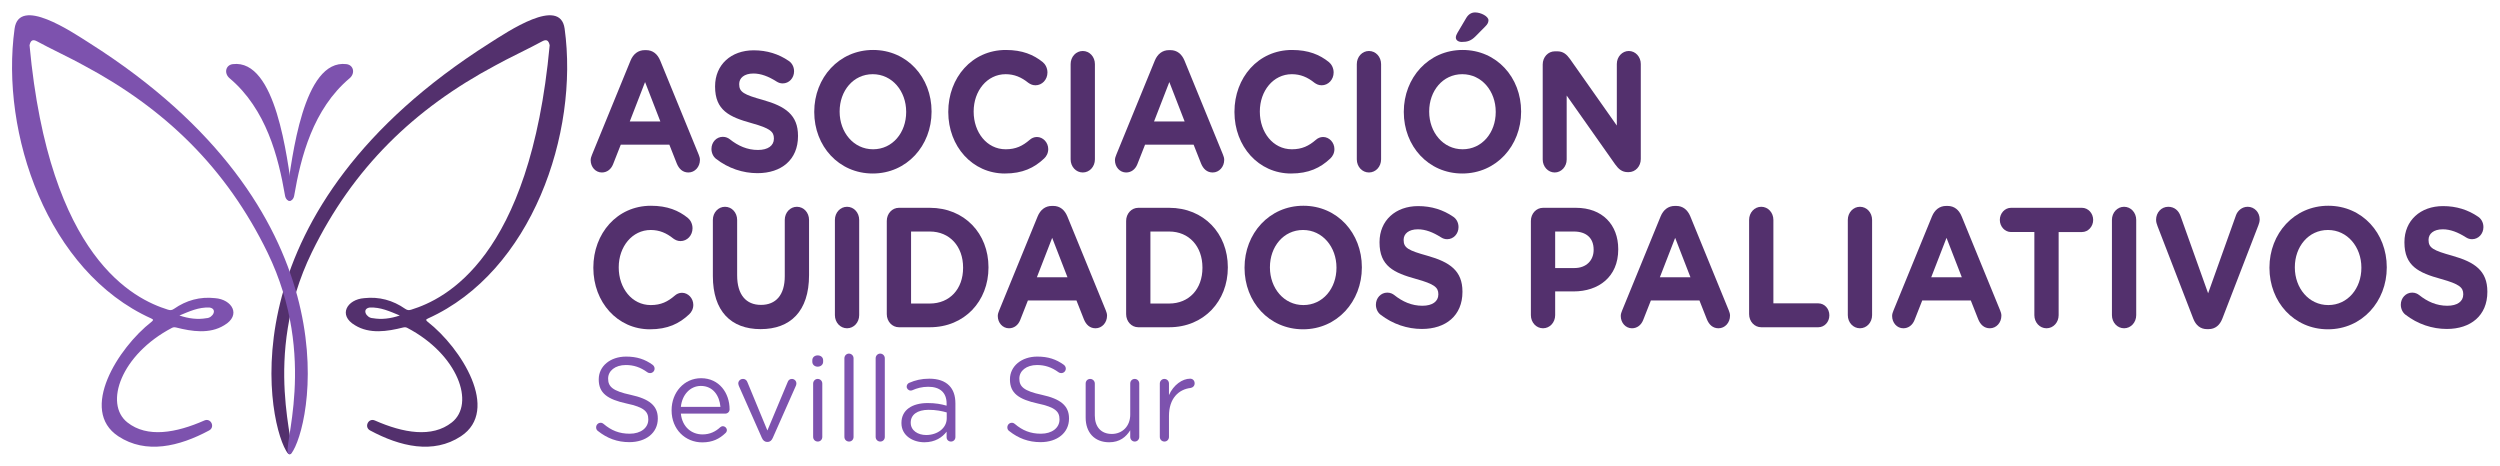
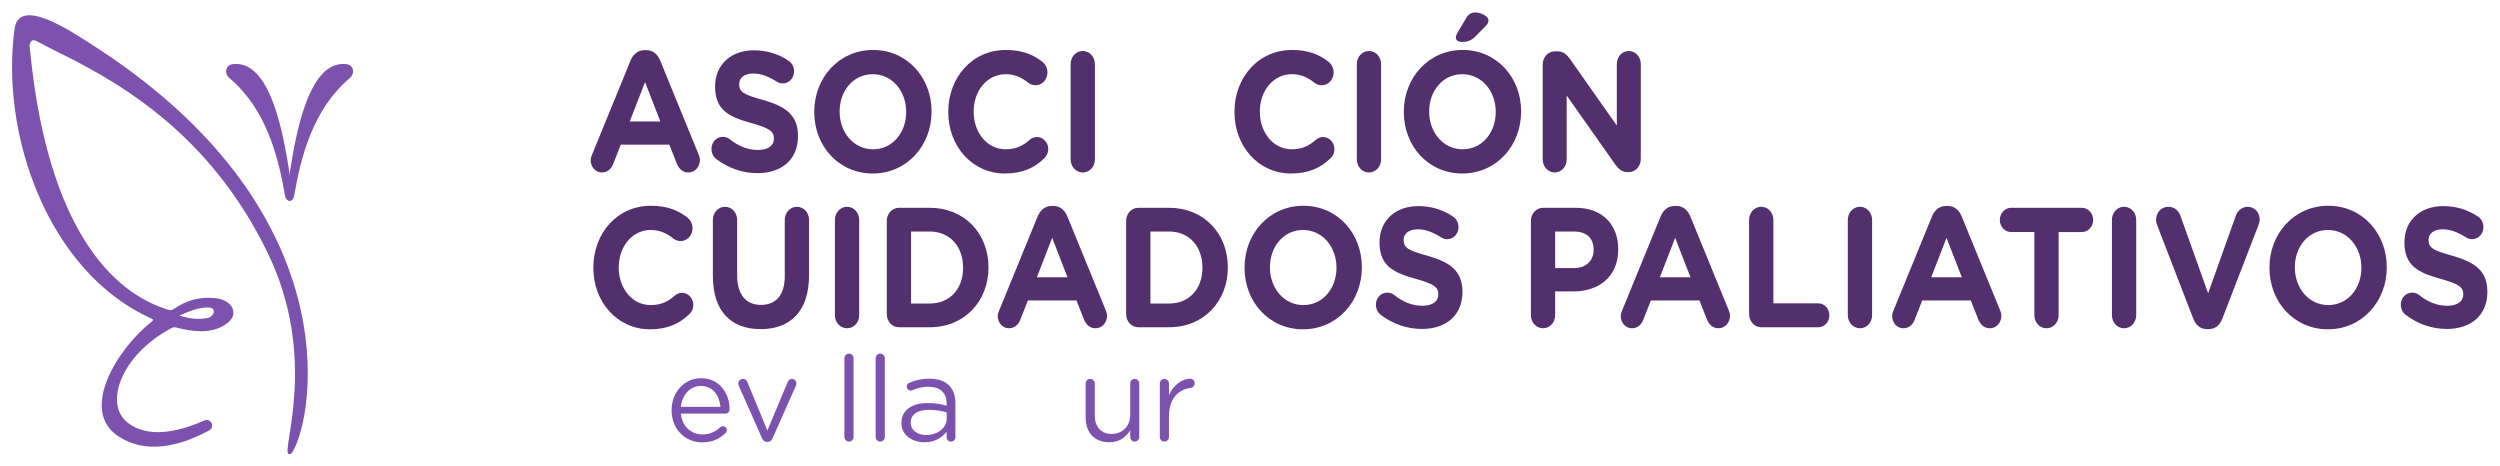
<svg xmlns="http://www.w3.org/2000/svg" xmlns:ns1="http://sodipodi.sourceforge.net/DTD/sodipodi-0.dtd" xmlns:ns2="http://www.inkscape.org/namespaces/inkscape" version="1.1" id="svg2" xml:space="preserve" width="1029.551" height="191.973" viewBox="0 0 1029.551 191.973" ns1:docname="logo2-acpss.svg" ns2:version="0.92.3 (2405546, 2018-03-11)">
  <defs id="defs6">
    <clipPath clipPathUnits="userSpaceOnUse" id="clipPath28">
      <path d="M 0,606.614 H 853.228 V 0 H 0 Z" id="path26" ns2:connector-curvature="0" />
    </clipPath>
  </defs>
  <ns1:namedview pagecolor="#ffffff" bordercolor="#666666" borderopacity="1" objecttolerance="10" gridtolerance="10" guidetolerance="10" ns2:pageopacity="0" ns2:pageshadow="2" ns2:window-width="1920" ns2:window-height="951" id="namedview4" showgrid="false" fit-margin-top="5" fit-margin-left="5" fit-margin-right="5" fit-margin-bottom="5" ns2:zoom="0.82528857" ns2:cx="351.73495" ns2:cy="-9.4996455" ns2:window-x="0" ns2:window-y="27" ns2:window-maximized="1" ns2:current-layer="g10" />
  <g id="g10" ns2:groupmode="layer" ns2:label="LOGO OK PDF" transform="matrix(1.333,0,0,-1.333,-158.573,558.776)">
    <g aria-label="ASOCIACIÓN  CUIDADOS PALIATIVOS" transform="matrix(1.265,0,0,-1.369,299.687,366.216)" style="font-variant:normal;font-weight:normal;font-stretch:normal;font-size:38.508px;font-family:'Gotham Rounded Bold';-inkscape-font-specification:GothamRounded-Bold;writing-mode:lr-tb;fill:#53306d;fill-opacity:1;fill-rule:nonzero;stroke:none" id="text16">
      <path d="m 1.386,-2.542 c 0,1.54 1.194,2.773 2.734,2.773 1.232,0 2.233,-0.693 2.734,-1.848 L 8.741,-6.046 H 20.602 l 1.81,4.236 c 0.539,1.232 1.463,2.041 2.85,2.041 1.579,0 2.811,-1.271 2.811,-2.85 0,-0.385 -0.116,-0.77 -0.308,-1.194 L 18.368,-25.03 c -0.655,-1.463 -1.81,-2.349 -3.427,-2.349 h -0.347 c -1.617,0 -2.811,0.886 -3.466,2.349 L 1.733,-3.812 c -0.193,0.424 -0.347,0.847 -0.347,1.271 z m 9.55,-8.741 3.735,-8.895 3.735,8.895 z" id="path829" ns2:connector-curvature="0" />
      <path d="m 42.128,0.385 c 5.815,0 9.897,-3.004 9.897,-8.356 v -0.077 c 0,-4.698 -3.081,-6.662 -8.549,-8.087 -4.659,-1.194 -5.815,-1.771 -5.815,-3.543 v -0.077 c 0,-1.309 1.194,-2.349 3.466,-2.349 1.848,0 3.697,0.655 5.661,1.81 0.462,0.27 0.924,0.424 1.502,0.424 1.54,0 2.773,-1.194 2.773,-2.734 0,-1.155 -0.655,-1.964 -1.309,-2.349 -2.426,-1.54 -5.276,-2.388 -8.549,-2.388 -5.507,0 -9.434,3.235 -9.434,8.125 v 0.077 c 0,5.353 3.504,6.854 8.934,8.241 4.505,1.155 5.43,1.925 5.43,3.427 v 0.077 c 0,1.579 -1.463,2.542 -3.889,2.542 -2.619,0 -4.852,-0.924 -6.893,-2.426 -0.385,-0.27 -0.924,-0.539 -1.694,-0.539 -1.54,0 -2.773,1.194 -2.773,2.734 0,0.924 0.462,1.771 1.117,2.233 3.004,2.156 6.585,3.235 10.128,3.235 z" id="path831" ns2:connector-curvature="0" />
      <path d="m 70.277,0.462 c 8.318,0 14.364,-6.277 14.364,-13.94 v -0.077 c 0,-7.663 -5.969,-13.863 -14.287,-13.863 -8.318,0 -14.364,6.277 -14.364,13.94 v 0.077 c 0,7.663 5.969,13.863 14.287,13.863 z m 0.077,-5.468 c -4.775,0 -8.164,-3.851 -8.164,-8.472 v -0.077 c 0,-4.621 3.312,-8.395 8.087,-8.395 4.775,0 8.164,3.851 8.164,8.472 v 0.077 c 0,4.621 -3.312,8.395 -8.087,8.395 z" id="path833" ns2:connector-curvature="0" />
      <path d="m 102.547,0.462 c 4.313,0 7.163,-1.271 9.589,-3.389 0.539,-0.462 1.001,-1.194 1.001,-2.118 0,-1.502 -1.271,-2.734 -2.773,-2.734 -0.693,0 -1.309,0.27 -1.771,0.655 -1.694,1.348 -3.35,2.118 -5.853,2.118 -4.621,0 -7.817,-3.851 -7.817,-8.472 v -0.077 c 0,-4.621 3.273,-8.395 7.817,-8.395 2.118,0 3.851,0.693 5.507,1.925 0.424,0.27 0.963,0.578 1.771,0.578 1.617,0 2.927,-1.271 2.927,-2.888 0,-1.04 -0.539,-1.887 -1.155,-2.349 -2.233,-1.656 -4.968,-2.734 -9.011,-2.734 -8.279,0 -14.055,6.277 -14.055,13.94 v 0.077 c 0,7.74 5.892,13.863 13.824,13.863 z" id="path835" ns2:connector-curvature="0" />
      <path d="m 118.605,-2.734 c 0,1.656 1.309,2.965 2.965,2.965 1.656,0 2.965,-1.309 2.965,-2.965 v -21.488 c 0,-1.656 -1.309,-2.965 -2.965,-2.965 -1.656,0 -2.965,1.309 -2.965,2.965 z" id="path837" ns2:connector-curvature="0" />
-       <path d="m 129.426,-2.542 c 0,1.54 1.194,2.773 2.734,2.773 1.232,0 2.233,-0.693 2.734,-1.848 l 1.887,-4.428 h 11.86 l 1.81,4.236 c 0.539,1.232 1.463,2.041 2.85,2.041 1.579,0 2.811,-1.271 2.811,-2.85 0,-0.385 -0.116,-0.77 -0.308,-1.194 l -9.396,-21.218 c -0.655,-1.463 -1.81,-2.349 -3.427,-2.349 H 142.634 c -1.617,0 -2.811,0.886 -3.466,2.349 l -9.396,21.218 c -0.193,0.424 -0.347,0.847 -0.347,1.271 z m 9.55,-8.741 3.735,-8.895 3.735,8.895 z" id="path839" ns2:connector-curvature="0" />
      <path d="m 172.439,0.462 c 4.313,0 7.162,-1.271 9.589,-3.389 0.539,-0.462 1.001,-1.194 1.001,-2.118 0,-1.502 -1.271,-2.734 -2.773,-2.734 -0.693,0 -1.309,0.27 -1.771,0.655 -1.694,1.348 -3.35,2.118 -5.853,2.118 -4.621,0 -7.817,-3.851 -7.817,-8.472 v -0.077 c 0,-4.621 3.273,-8.395 7.817,-8.395 2.118,0 3.851,0.693 5.507,1.925 0.424,0.27 0.963,0.578 1.771,0.578 1.617,0 2.927,-1.271 2.927,-2.888 0,-1.04 -0.539,-1.887 -1.155,-2.349 -2.233,-1.656 -4.968,-2.734 -9.011,-2.734 -8.279,0 -14.055,6.277 -14.055,13.94 v 0.077 c 0,7.74 5.892,13.863 13.824,13.863 z" id="path841" ns2:connector-curvature="0" />
      <path d="m 188.497,-2.734 c 0,1.656 1.309,2.965 2.965,2.965 1.656,0 2.965,-1.309 2.965,-2.965 v -21.488 c 0,-1.656 -1.309,-2.965 -2.965,-2.965 -1.656,0 -2.965,1.309 -2.965,2.965 z" id="path843" ns2:connector-curvature="0" />
      <path d="m 214.259,0.462 c 8.318,0 14.364,-6.277 14.364,-13.94 v -0.077 c 0,-7.663 -5.969,-13.863 -14.287,-13.863 -8.318,0 -14.364,6.277 -14.364,13.94 v 0.077 c 0,7.663 5.969,13.863 14.287,13.863 z m 0.077,-5.468 c -4.775,0 -8.164,-3.851 -8.164,-8.472 v -0.077 c 0,-4.621 3.312,-8.395 8.087,-8.395 4.775,0 8.164,3.851 8.164,8.472 v 0.077 c 0,4.621 -3.312,8.395 -8.087,8.395 z m -0.193,-24.222 c 1.309,0 2.233,-0.231 3.35,-1.271 l 2.388,-2.233 c 0.462,-0.424 0.77,-0.847 0.77,-1.386 0,-0.886 -1.848,-1.771 -3.273,-1.771 -0.963,0 -1.694,0.501 -2.195,1.309 l -2.118,3.312 c -0.193,0.308 -0.385,0.693 -0.385,1.04 0,0.616 0.616,1.001 1.463,1.001 z" id="path845" ns2:connector-curvature="0" />
      <path d="m 233.898,-2.696 c 0,1.617 1.309,2.927 2.927,2.927 1.617,0 2.927,-1.309 2.927,-2.927 V -17.136 l 11.861,15.557 c 0.809,1.04 1.656,1.733 3.081,1.733 h 0.193 c 1.656,0 2.965,-1.309 2.965,-2.965 V -24.26 c 0,-1.617 -1.309,-2.927 -2.927,-2.927 -1.617,0 -2.927,1.309 -2.927,2.927 v 13.901 l -11.437,-15.018 c -0.809,-1.04 -1.656,-1.733 -3.081,-1.733 h -0.616 c -1.656,0 -2.965,1.309 -2.965,2.965 z" id="path847" ns2:connector-curvature="0" />
      <path d="m 15.865,35.62 c 4.313,0 7.163,-1.271 9.589,-3.389 0.539,-0.462 1.001,-1.194 1.001,-2.118 0,-1.502 -1.271,-2.734 -2.773,-2.734 -0.693,0 -1.309,0.27 -1.771,0.655 -1.694,1.348 -3.35,2.118 -5.853,2.118 -4.621,0 -7.817,-3.851 -7.817,-8.472 v -0.077 c 0,-4.621 3.273,-8.395 7.817,-8.395 2.118,0 3.851,0.693 5.507,1.925 0.424,0.27 0.963,0.578 1.771,0.578 1.617,0 2.927,-1.271 2.927,-2.888 0,-1.04 -0.539,-1.887 -1.155,-2.349 -2.233,-1.656 -4.968,-2.734 -9.011,-2.734 -8.279,0 -14.055,6.277 -14.055,13.94 v 0.077 c 0,7.74 5.892,13.863 13.824,13.863 z" id="path849" ns2:connector-curvature="0" />
      <path d="m 42.898,35.581 c 7.24,0 11.822,-4.005 11.822,-12.169 V 10.936 c 0,-1.656 -1.309,-2.965 -2.965,-2.965 -1.656,0 -2.965,1.309 -2.965,2.965 v 12.708 c 0,4.274 -2.195,6.469 -5.815,6.469 -3.62,0 -5.815,-2.272 -5.815,-6.662 V 10.936 c 0,-1.656 -1.309,-2.965 -2.965,-2.965 -1.656,0 -2.965,1.309 -2.965,2.965 v 12.669 c 0,7.933 4.428,11.976 11.668,11.976 z" id="path851" ns2:connector-curvature="0" />
      <path d="m 61.035,32.424 c 0,1.656 1.309,2.965 2.965,2.965 1.656,0 2.965,-1.309 2.965,-2.965 V 10.936 c 0,-1.656 -1.309,-2.965 -2.965,-2.965 -1.656,0 -2.965,1.309 -2.965,2.965 z" id="path853" ns2:connector-curvature="0" />
      <path d="m 73.705,32.193 c 0,1.656 1.309,2.965 2.965,2.965 h 7.548 c 8.472,0 14.325,-5.892 14.325,-13.478 v -0.077 c 0,-7.586 -5.853,-13.401 -14.325,-13.401 H 76.67 c -1.656,0 -2.965,1.309 -2.965,2.965 z m 5.93,-2.388 V 13.555 h 4.582 c 4.852,0 8.125,3.35 8.125,8.125 v 0.077 c 0,4.775 -3.273,8.048 -8.125,8.048 z" id="path855" ns2:connector-curvature="0" />
      <path d="m 100.814,32.616 c 0,1.54 1.194,2.773 2.734,2.773 1.232,0 2.233,-0.693 2.734,-1.848 l 1.887,-4.428 h 11.86 l 1.81,4.236 c 0.539,1.232 1.463,2.041 2.85,2.041 1.579,0 2.811,-1.271 2.811,-2.85 0,-0.385 -0.116,-0.77 -0.308,-1.194 L 117.796,10.128 C 117.142,8.664 115.986,7.779 114.369,7.779 h -0.347 c -1.617,0 -2.811,0.886 -3.466,2.349 l -9.396,21.218 c -0.193,0.424 -0.347,0.847 -0.347,1.271 z m 9.55,-8.741 3.735,-8.895 3.735,8.895 z" id="path857" ns2:connector-curvature="0" />
      <path d="m 132.16,32.193 c 0,1.656 1.309,2.965 2.965,2.965 h 7.548 c 8.472,0 14.325,-5.892 14.325,-13.478 v -0.077 c 0,-7.586 -5.853,-13.401 -14.325,-13.401 h -7.548 c -1.656,0 -2.965,1.309 -2.965,2.965 z m 5.93,-2.388 V 13.555 h 4.582 c 4.852,0 8.125,3.35 8.125,8.125 v 0.077 c 0,4.775 -3.273,8.048 -8.125,8.048 z" id="path859" ns2:connector-curvature="0" />
      <path d="m 175.366,35.62 c 8.318,0 14.364,-6.277 14.364,-13.94 v -0.077 c 0,-7.663 -5.969,-13.863 -14.287,-13.863 -8.318,0 -14.364,6.277 -14.364,13.94 v 0.077 c 0,7.663 5.969,13.863 14.287,13.863 z m 0.077,-5.468 c -4.775,0 -8.164,-3.851 -8.164,-8.472 v -0.077 c 0,-4.621 3.312,-8.395 8.087,-8.395 4.775,0 8.164,3.851 8.164,8.472 v 0.077 c 0,4.621 -3.312,8.395 -8.087,8.395 z" id="path861" ns2:connector-curvature="0" />
      <path d="m 204.401,35.543 c 5.815,0 9.897,-3.004 9.897,-8.356 v -0.077 c 0,-4.698 -3.081,-6.662 -8.549,-8.087 -4.659,-1.194 -5.815,-1.771 -5.815,-3.543 v -0.077 c 0,-1.309 1.194,-2.349 3.466,-2.349 1.848,0 3.697,0.655 5.661,1.81 0.462,0.27 0.924,0.424 1.502,0.424 1.54,0 2.773,-1.194 2.773,-2.734 0,-1.155 -0.655,-1.964 -1.309,-2.349 -2.426,-1.54 -5.276,-2.388 -8.549,-2.388 -5.507,0 -9.434,3.235 -9.434,8.125 v 0.077 c 0,5.353 3.504,6.854 8.934,8.241 4.505,1.155 5.43,1.925 5.43,3.427 v 0.077 c 0,1.579 -1.463,2.542 -3.889,2.542 -2.619,0 -4.852,-0.924 -6.893,-2.426 -0.385,-0.27 -0.924,-0.539 -1.694,-0.539 -1.54,0 -2.773,1.194 -2.773,2.734 0,0.924 0.462,1.771 1.117,2.233 3.004,2.156 6.585,3.235 10.128,3.235 z" id="path863" ns2:connector-curvature="0" />
      <path d="m 231.01,32.424 c 0,1.656 1.309,2.965 2.965,2.965 1.656,0 2.965,-1.309 2.965,-2.965 v -5.353 h 4.505 c 6.046,0 10.898,-3.235 10.898,-9.473 v -0.077 c 0,-5.507 -3.889,-9.319 -10.32,-9.319 h -8.048 c -1.656,0 -2.965,1.309 -2.965,2.965 z m 5.93,-10.628 v -8.241 h 4.582 c 2.965,0 4.814,1.425 4.814,4.082 v 0.077 c 0,2.31 -1.733,4.082 -4.698,4.082 z" id="path865" ns2:connector-curvature="0" />
      <path d="m 252.96,32.616 c 0,1.54 1.194,2.773 2.734,2.773 1.232,0 2.233,-0.693 2.734,-1.848 l 1.887,-4.428 h 11.86 l 1.81,4.236 c 0.539,1.232 1.463,2.041 2.85,2.041 1.579,0 2.811,-1.271 2.811,-2.85 0,-0.385 -0.116,-0.77 -0.308,-1.194 L 269.942,10.128 c -0.655,-1.463 -1.81,-2.349 -3.427,-2.349 h -0.347 c -1.617,0 -2.811,0.886 -3.466,2.349 l -9.396,21.218 c -0.193,0.424 -0.347,0.847 -0.347,1.271 z m 9.55,-8.741 3.735,-8.895 3.735,8.895 z" id="path867" ns2:connector-curvature="0" />
      <path d="m 284.305,32.193 c 0,1.656 1.309,2.965 2.965,2.965 h 13.94 c 1.502,0 2.696,-1.194 2.696,-2.696 0,-1.502 -1.194,-2.696 -2.696,-2.696 h -10.975 V 10.936 c 0,-1.656 -1.309,-2.965 -2.965,-2.965 -1.656,0 -2.965,1.309 -2.965,2.965 z" id="path869" ns2:connector-curvature="0" />
      <path d="m 308.411,32.424 c 0,1.656 1.309,2.965 2.965,2.965 1.656,0 2.965,-1.309 2.965,-2.965 V 10.936 c 0,-1.656 -1.309,-2.965 -2.965,-2.965 -1.656,0 -2.965,1.309 -2.965,2.965 z" id="path871" ns2:connector-curvature="0" />
      <path d="m 319.232,32.616 c 0,1.54 1.194,2.773 2.734,2.773 1.232,0 2.233,-0.693 2.734,-1.848 l 1.887,-4.428 h 11.861 l 1.81,4.236 c 0.539,1.232 1.463,2.041 2.85,2.041 1.579,0 2.811,-1.271 2.811,-2.85 0,-0.385 -0.116,-0.77 -0.308,-1.194 L 336.214,10.128 C 335.56,8.664 334.404,7.779 332.787,7.779 h -0.347 c -1.617,0 -2.811,0.886 -3.466,2.349 l -9.396,21.218 c -0.193,0.424 -0.347,0.847 -0.347,1.271 z m 9.55,-8.741 3.735,-8.895 3.735,8.895 z" id="path873" ns2:connector-curvature="0" />
      <path d="m 353.97,32.424 c 0,1.656 1.309,2.965 2.965,2.965 1.656,0 2.965,-1.309 2.965,-2.965 V 13.67 h 5.699 c 1.502,0 2.734,-1.232 2.734,-2.734 0,-1.502 -1.232,-2.734 -2.734,-2.734 H 348.271 c -1.502,0 -2.734,1.232 -2.734,2.734 0,1.502 1.232,2.734 2.734,2.734 h 5.699 z" id="path875" ns2:connector-curvature="0" />
      <path d="m 372.916,32.424 c 0,1.656 1.309,2.965 2.965,2.965 1.656,0 2.965,-1.309 2.965,-2.965 V 10.936 c 0,-1.656 -1.309,-2.965 -2.965,-2.965 -1.656,0 -2.965,1.309 -2.965,2.965 z" id="path877" ns2:connector-curvature="0" />
      <path d="m 396.137,35.581 h 0.385 c 1.617,0 2.734,-0.886 3.35,-2.349 l 8.818,-21.102 c 0.154,-0.347 0.308,-0.847 0.308,-1.309 0,-1.617 -1.309,-2.85 -2.927,-2.85 -1.425,0 -2.465,0.924 -2.85,1.887 l -6.816,17.637 -6.739,-17.444 c -0.462,-1.194 -1.463,-2.079 -3.004,-2.079 -1.656,0 -2.965,1.271 -2.965,2.927 0,0.501 0.154,0.963 0.347,1.425 l 8.741,20.91 c 0.616,1.463 1.733,2.349 3.35,2.349 z" id="path879" ns2:connector-curvature="0" />
      <path d="m 425.672,35.62 c 8.318,0 14.364,-6.277 14.364,-13.94 v -0.077 c 0,-7.663 -5.969,-13.863 -14.287,-13.863 -8.318,0 -14.364,6.277 -14.364,13.94 v 0.077 c 0,7.663 5.969,13.863 14.287,13.863 z m 0.077,-5.468 c -4.775,0 -8.164,-3.851 -8.164,-8.472 v -0.077 c 0,-4.621 3.312,-8.395 8.087,-8.395 4.775,0 8.164,3.851 8.164,8.472 v 0.077 c 0,4.621 -3.312,8.395 -8.087,8.395 z" id="path881" ns2:connector-curvature="0" />
      <path d="m 454.707,35.543 c 5.815,0 9.897,-3.004 9.897,-8.356 v -0.077 c 0,-4.698 -3.081,-6.662 -8.549,-8.087 -4.659,-1.194 -5.815,-1.771 -5.815,-3.543 v -0.077 c 0,-1.309 1.194,-2.349 3.466,-2.349 1.848,0 3.697,0.655 5.661,1.81 0.462,0.27 0.924,0.424 1.502,0.424 1.54,0 2.773,-1.194 2.773,-2.734 0,-1.155 -0.655,-1.964 -1.309,-2.349 -2.426,-1.54 -5.276,-2.388 -8.549,-2.388 -5.507,0 -9.434,3.235 -9.434,8.125 v 0.077 c 0,5.353 3.504,6.854 8.934,8.241 4.505,1.155 5.43,1.925 5.43,3.427 v 0.077 c 0,1.579 -1.463,2.542 -3.889,2.542 -2.619,0 -4.852,-0.924 -6.893,-2.426 -0.385,-0.27 -0.924,-0.539 -1.694,-0.539 -1.54,0 -2.773,1.194 -2.773,2.734 0,0.924 0.462,1.771 1.117,2.233 3.004,2.156 6.585,3.235 10.128,3.235 z" id="path883" ns2:connector-curvature="0" />
    </g>
    <g aria-label="Sevilla Sur " transform="matrix(1,0,0,-1,300.963,282.956)" style="font-variant:normal;font-weight:normal;font-stretch:normal;font-size:36.717px;font-family:'Gotham Rounded Book';-inkscape-font-specification:GothamRounded-Book;writing-mode:lr-tb;fill:#7d52ae;fill-opacity:1;fill-rule:nonzero;stroke:none" id="text20">
-       <path d="m 12.447,0.367 c 5.104,0 8.775,-2.864 8.775,-7.27 v -0.073 c 0,-3.929 -2.644,-6.022 -8.371,-7.27 -5.654,-1.212 -6.976,-2.57 -6.976,-4.993 v -0.073 c 0,-2.313 2.13,-4.149 5.471,-4.149 2.387,0 4.479,0.661 6.646,2.24 0.257,0.184 0.514,0.257 0.844,0.257 0.771,0 1.395,-0.624 1.395,-1.395 0,-0.551 -0.33,-0.955 -0.624,-1.175 -2.35,-1.689 -4.81,-2.533 -8.188,-2.533 -4.883,0 -8.445,2.974 -8.445,7.013 v 0.073 c 0,4.222 2.717,6.132 8.628,7.417 5.397,1.138 6.682,2.497 6.682,4.883 v 0.073 c 0,2.533 -2.276,4.369 -5.728,4.369 -3.268,0 -5.691,-0.991 -8.114,-3.048 -0.184,-0.184 -0.514,-0.33 -0.881,-0.33 -0.771,0 -1.395,0.624 -1.395,1.432 0,0.477 0.22,0.881 0.551,1.102 2.864,2.276 5.985,3.451 9.73,3.451 z" id="path886" ns2:connector-curvature="0" />
      <path d="m 28.345,-10.538 c 0.367,-3.708 2.864,-6.462 6.168,-6.462 3.782,0 5.765,3.011 6.058,6.462 z m 13.769,8.114 c 0.294,-0.257 0.441,-0.587 0.441,-0.918 0,-0.661 -0.551,-1.212 -1.248,-1.212 -0.33,0 -0.587,0.147 -0.808,0.33 -1.395,1.285 -3.121,2.203 -5.471,2.203 -3.378,0 -6.279,-2.313 -6.682,-6.425 h 13.732 c 0.698,0 1.322,-0.551 1.322,-1.322 0,-5.03 -3.194,-9.62 -8.812,-9.62 -5.251,0 -9.106,4.406 -9.106,9.877 v 0.073 c 0,5.875 4.259,9.877 9.473,9.877 3.231,0 5.361,-1.138 7.16,-2.864 z" id="path888" ns2:connector-curvature="0" />
      <path d="m 56.728,-0.918 7.16,-16.155 c 0.073,-0.184 0.147,-0.441 0.147,-0.698 0,-0.771 -0.624,-1.395 -1.395,-1.395 -0.734,0 -1.138,0.477 -1.322,1.028 L 55.075,-3.231 48.944,-18.065 c -0.22,-0.624 -0.624,-1.102 -1.432,-1.102 -0.808,0 -1.432,0.661 -1.432,1.395 0,0.257 0.11,0.514 0.184,0.771 l 7.123,16.082 c 0.33,0.734 0.844,1.212 1.616,1.212 h 0.147 c 0.771,0 1.248,-0.477 1.579,-1.212 z" id="path890" ns2:connector-curvature="0" />
-       <path d="m 68.954,-24.453 c 0,0.881 0.734,1.505 1.652,1.505 0.955,0 1.689,-0.624 1.689,-1.505 v -0.477 c 0,-0.918 -0.734,-1.505 -1.689,-1.505 -0.918,0 -1.652,0.587 -1.652,1.505 z m 0.257,23.205 c 0,0.808 0.624,1.432 1.432,1.432 0.808,0 1.395,-0.624 1.395,-1.432 V -17.734 c 0,-0.808 -0.624,-1.432 -1.432,-1.432 -0.771,0 -1.395,0.661 -1.395,1.432 z" id="path892" ns2:connector-curvature="0" />
      <path d="m 78.868,-1.248 c 0,0.808 0.624,1.432 1.432,1.432 0.808,0 1.395,-0.624 1.395,-1.432 V -25.555 c 0,-0.771 -0.624,-1.432 -1.432,-1.432 -0.771,0 -1.395,0.661 -1.395,1.432 z" id="path894" ns2:connector-curvature="0" />
      <path d="m 88.524,-1.248 c 0,0.808 0.624,1.432 1.432,1.432 0.808,0 1.395,-0.624 1.395,-1.432 V -25.555 c 0,-0.771 -0.624,-1.432 -1.432,-1.432 -0.771,0 -1.395,0.661 -1.395,1.432 z" id="path896" ns2:connector-curvature="0" />
      <path d="m 103.578,0.404 c 3.341,0 5.544,-1.542 6.866,-3.268 v 1.726 c 0,0.734 0.551,1.322 1.359,1.322 0.771,0 1.359,-0.587 1.359,-1.395 V -11.603 c 0,-2.423 -0.661,-4.259 -1.946,-5.544 -1.395,-1.395 -3.451,-2.093 -6.132,-2.093 -2.423,0 -4.333,0.477 -6.205,1.285 -0.367,0.147 -0.771,0.587 -0.771,1.175 0,0.661 0.587,1.212 1.248,1.212 0.147,0 0.33,-0.037 0.514,-0.11 1.395,-0.624 3.011,-1.065 4.92,-1.065 3.562,0 5.654,1.762 5.654,5.177 v 0.661 c -1.689,-0.477 -3.415,-0.808 -5.838,-0.808 -4.81,0 -8.114,2.13 -8.114,6.132 v 0.073 c 0,3.892 3.562,5.911 7.086,5.911 z m 0.551,-2.24 c -2.57,0 -4.773,-1.395 -4.773,-3.782 v -0.073 c 0,-2.387 1.983,-3.929 5.544,-3.929 2.313,0 4.186,0.404 5.581,0.808 v 1.836 c 0,3.011 -2.864,5.14 -6.352,5.14 z" id="path898" ns2:connector-curvature="0" />
-       <path d="m 139.488,0.367 c 5.104,0 8.775,-2.864 8.775,-7.27 v -0.073 c 0,-3.929 -2.644,-6.022 -8.371,-7.27 -5.654,-1.212 -6.976,-2.57 -6.976,-4.993 v -0.073 c 0,-2.313 2.13,-4.149 5.471,-4.149 2.387,0 4.479,0.661 6.646,2.24 0.257,0.184 0.514,0.257 0.844,0.257 0.771,0 1.395,-0.624 1.395,-1.395 0,-0.551 -0.33,-0.955 -0.624,-1.175 -2.35,-1.689 -4.81,-2.533 -8.188,-2.533 -4.883,0 -8.445,2.974 -8.445,7.013 v 0.073 c 0,4.222 2.717,6.132 8.628,7.417 5.397,1.138 6.682,2.497 6.682,4.883 v 0.073 c 0,2.533 -2.276,4.369 -5.728,4.369 -3.268,0 -5.691,-0.991 -8.114,-3.048 -0.184,-0.184 -0.514,-0.33 -0.881,-0.33 -0.771,0 -1.395,0.624 -1.395,1.432 0,0.477 0.22,0.881 0.551,1.102 2.864,2.276 5.985,3.451 9.73,3.451 z" id="path900" ns2:connector-curvature="0" />
      <path d="m 169.963,-17.734 c 0,-0.808 -0.624,-1.432 -1.395,-1.432 -0.808,0 -1.395,0.624 -1.395,1.432 v 9.62 c 0,3.562 -2.46,5.948 -5.691,5.948 -3.341,0 -5.251,-2.203 -5.251,-5.728 v -9.84 c 0,-0.808 -0.661,-1.432 -1.432,-1.432 -0.808,0 -1.395,0.624 -1.395,1.432 v 10.538 c 0,4.516 2.68,7.6 7.27,7.6 3.268,0 5.214,-1.652 6.499,-3.708 v 2.056 c 0,0.808 0.624,1.432 1.395,1.432 0.808,0 1.395,-0.661 1.395,-1.432 z" id="path902" ns2:connector-curvature="0" />
      <path d="m 176.315,-1.248 c 0,0.808 0.624,1.432 1.432,1.432 0.808,0 1.395,-0.661 1.395,-1.432 V -7.711 c 0,-5.471 3.011,-8.225 6.682,-8.665 0.734,-0.11 1.248,-0.661 1.248,-1.432 0,-0.808 -0.551,-1.432 -1.395,-1.432 -2.387,0 -5.14,1.909 -6.536,5.067 v -3.562 c 0,-0.808 -0.624,-1.432 -1.432,-1.432 -0.771,0 -1.395,0.661 -1.395,1.432 z" id="path904" ns2:connector-curvature="0" />
    </g>
    <g id="g22">
      <g id="g24" clip-path="url(#clipPath28)">
        <g id="g30" transform="translate(226.973,395.014)">
          <path d="m 0,0 c -11.333,-9.544 -15.071,-24.326 -17.129,-36.284 -0.357,-2.073 -2.751,-2.436 -2.243,0.924 1.611,10.656 4.994,41.349 18.377,39.721 C 1.271,4.085 1.774,1.494 0,0" style="fill:#7d52ae;fill-opacity:1;fill-rule:nonzero;stroke:none" id="path32" ns2:connector-curvature="0" />
        </g>
        <g id="g34" transform="translate(189.892,395.014)">
          <path d="m 0,0 c 11.333,-9.544 15.071,-24.326 17.129,-36.284 0.357,-2.073 2.751,-2.436 2.243,0.924 C 17.761,-24.704 14.378,5.989 0.995,4.361 -1.271,4.085 -1.774,1.494 0,0" style="fill:#7d52ae;fill-opacity:1;fill-rule:nonzero;stroke:none" id="path36" ns2:connector-curvature="0" />
        </g>
        <g id="g38" transform="translate(234.132,320.887)">
-           <path d="M 0,0 C -1.981,0.043 -3.542,2.885 -0.948,3.294 2.39,3.434 5.2,2.132 8.344,0.829 5.458,-0.129 2.767,-0.484 0,0 M 17.053,-0.086 C 49.135,14.372 63.731,57.113 59.266,89.443 57.876,99.514 41.617,88.471 36.12,84.989 -44.804,33.724 -33.114,-30.003 -26.829,-40.889 c 0.482,-0.834 0.88,-1.351 1.454,-1.066 2.313,1.152 -9.384,29.615 6.522,62.263 12.721,26.113 31.636,44.416 56.785,57.809 3.187,1.819 11.106,5.577 14.304,7.364 1.4,0.775 2.056,0.42 2.412,-1.152 C 48.536,18.355 22.231,5.867 11.939,2.648 11.24,2.433 10.755,2.368 10.002,2.896 6.212,5.534 1.97,6.707 -2.659,6.19 -7.902,5.814 -10.874,0.947 -5.48,-2.196 c 4.5,-2.767 9.98,-1.906 14.814,-0.689 0.463,0.097 0.835,0.143 1.314,-0.108 15.69,-8.213 21.063,-23.415 13.78,-29.203 -6.116,-4.86 -15.058,-3.26 -23.791,0.591 -2.004,0.883 -3.407,-2.038 -1.478,-3.075 9.291,-4.997 19.532,-7.412 28.057,-1.806 12.262,8.064 0.043,27.346 -10.26,35.366 -0.484,0.399 -0.754,0.689 0.097,1.034" style="fill:#53306d;fill-opacity:1;fill-rule:nonzero;stroke:none" id="path40" ns2:connector-curvature="0" />
-         </g>
+           </g>
        <g id="g42" transform="translate(174.389,321.716)">
          <path d="M 0,0 C 3.144,1.303 5.954,2.605 9.291,2.465 11.886,2.056 10.325,-0.786 8.344,-0.829 5.577,-1.313 2.885,-0.958 0,0 m -8.613,-1.949 c -10.303,-8.02 -22.522,-27.302 -10.26,-35.366 8.525,-5.606 18.766,-3.191 28.058,1.806 1.928,1.037 0.526,3.958 -1.478,3.075 -8.734,-3.85 -17.675,-5.451 -23.791,-0.591 -7.284,5.788 -1.911,20.99 13.78,29.203 0.479,0.251 0.851,0.205 1.314,0.108 4.834,-1.217 10.313,-2.078 14.814,0.689 5.393,3.143 2.422,8.01 -2.821,8.386 C 6.373,5.878 2.132,4.705 -1.658,2.067 -2.412,1.54 -2.896,1.604 -3.596,1.819 -13.888,5.038 -40.192,17.526 -46.304,83.5 c 0.355,1.572 1.012,1.928 2.411,1.152 3.198,-1.787 11.118,-5.545 14.304,-7.364 25.149,-13.393 44.064,-31.696 56.786,-57.809 15.905,-32.648 4.209,-61.111 6.522,-62.263 0.573,-0.285 0.971,0.232 1.453,1.066 6.286,10.886 17.976,74.613 -62.949,125.878 -5.496,3.482 -21.755,14.525 -23.146,4.454 -4.464,-32.33 10.131,-75.07 42.214,-89.529 0.85,-0.345 0.581,-0.635 0.096,-1.034" style="fill:#7d52ae;fill-opacity:1;fill-rule:nonzero;stroke:none" id="path44" ns2:connector-curvature="0" />
        </g>
      </g>
    </g>
  </g>
</svg>